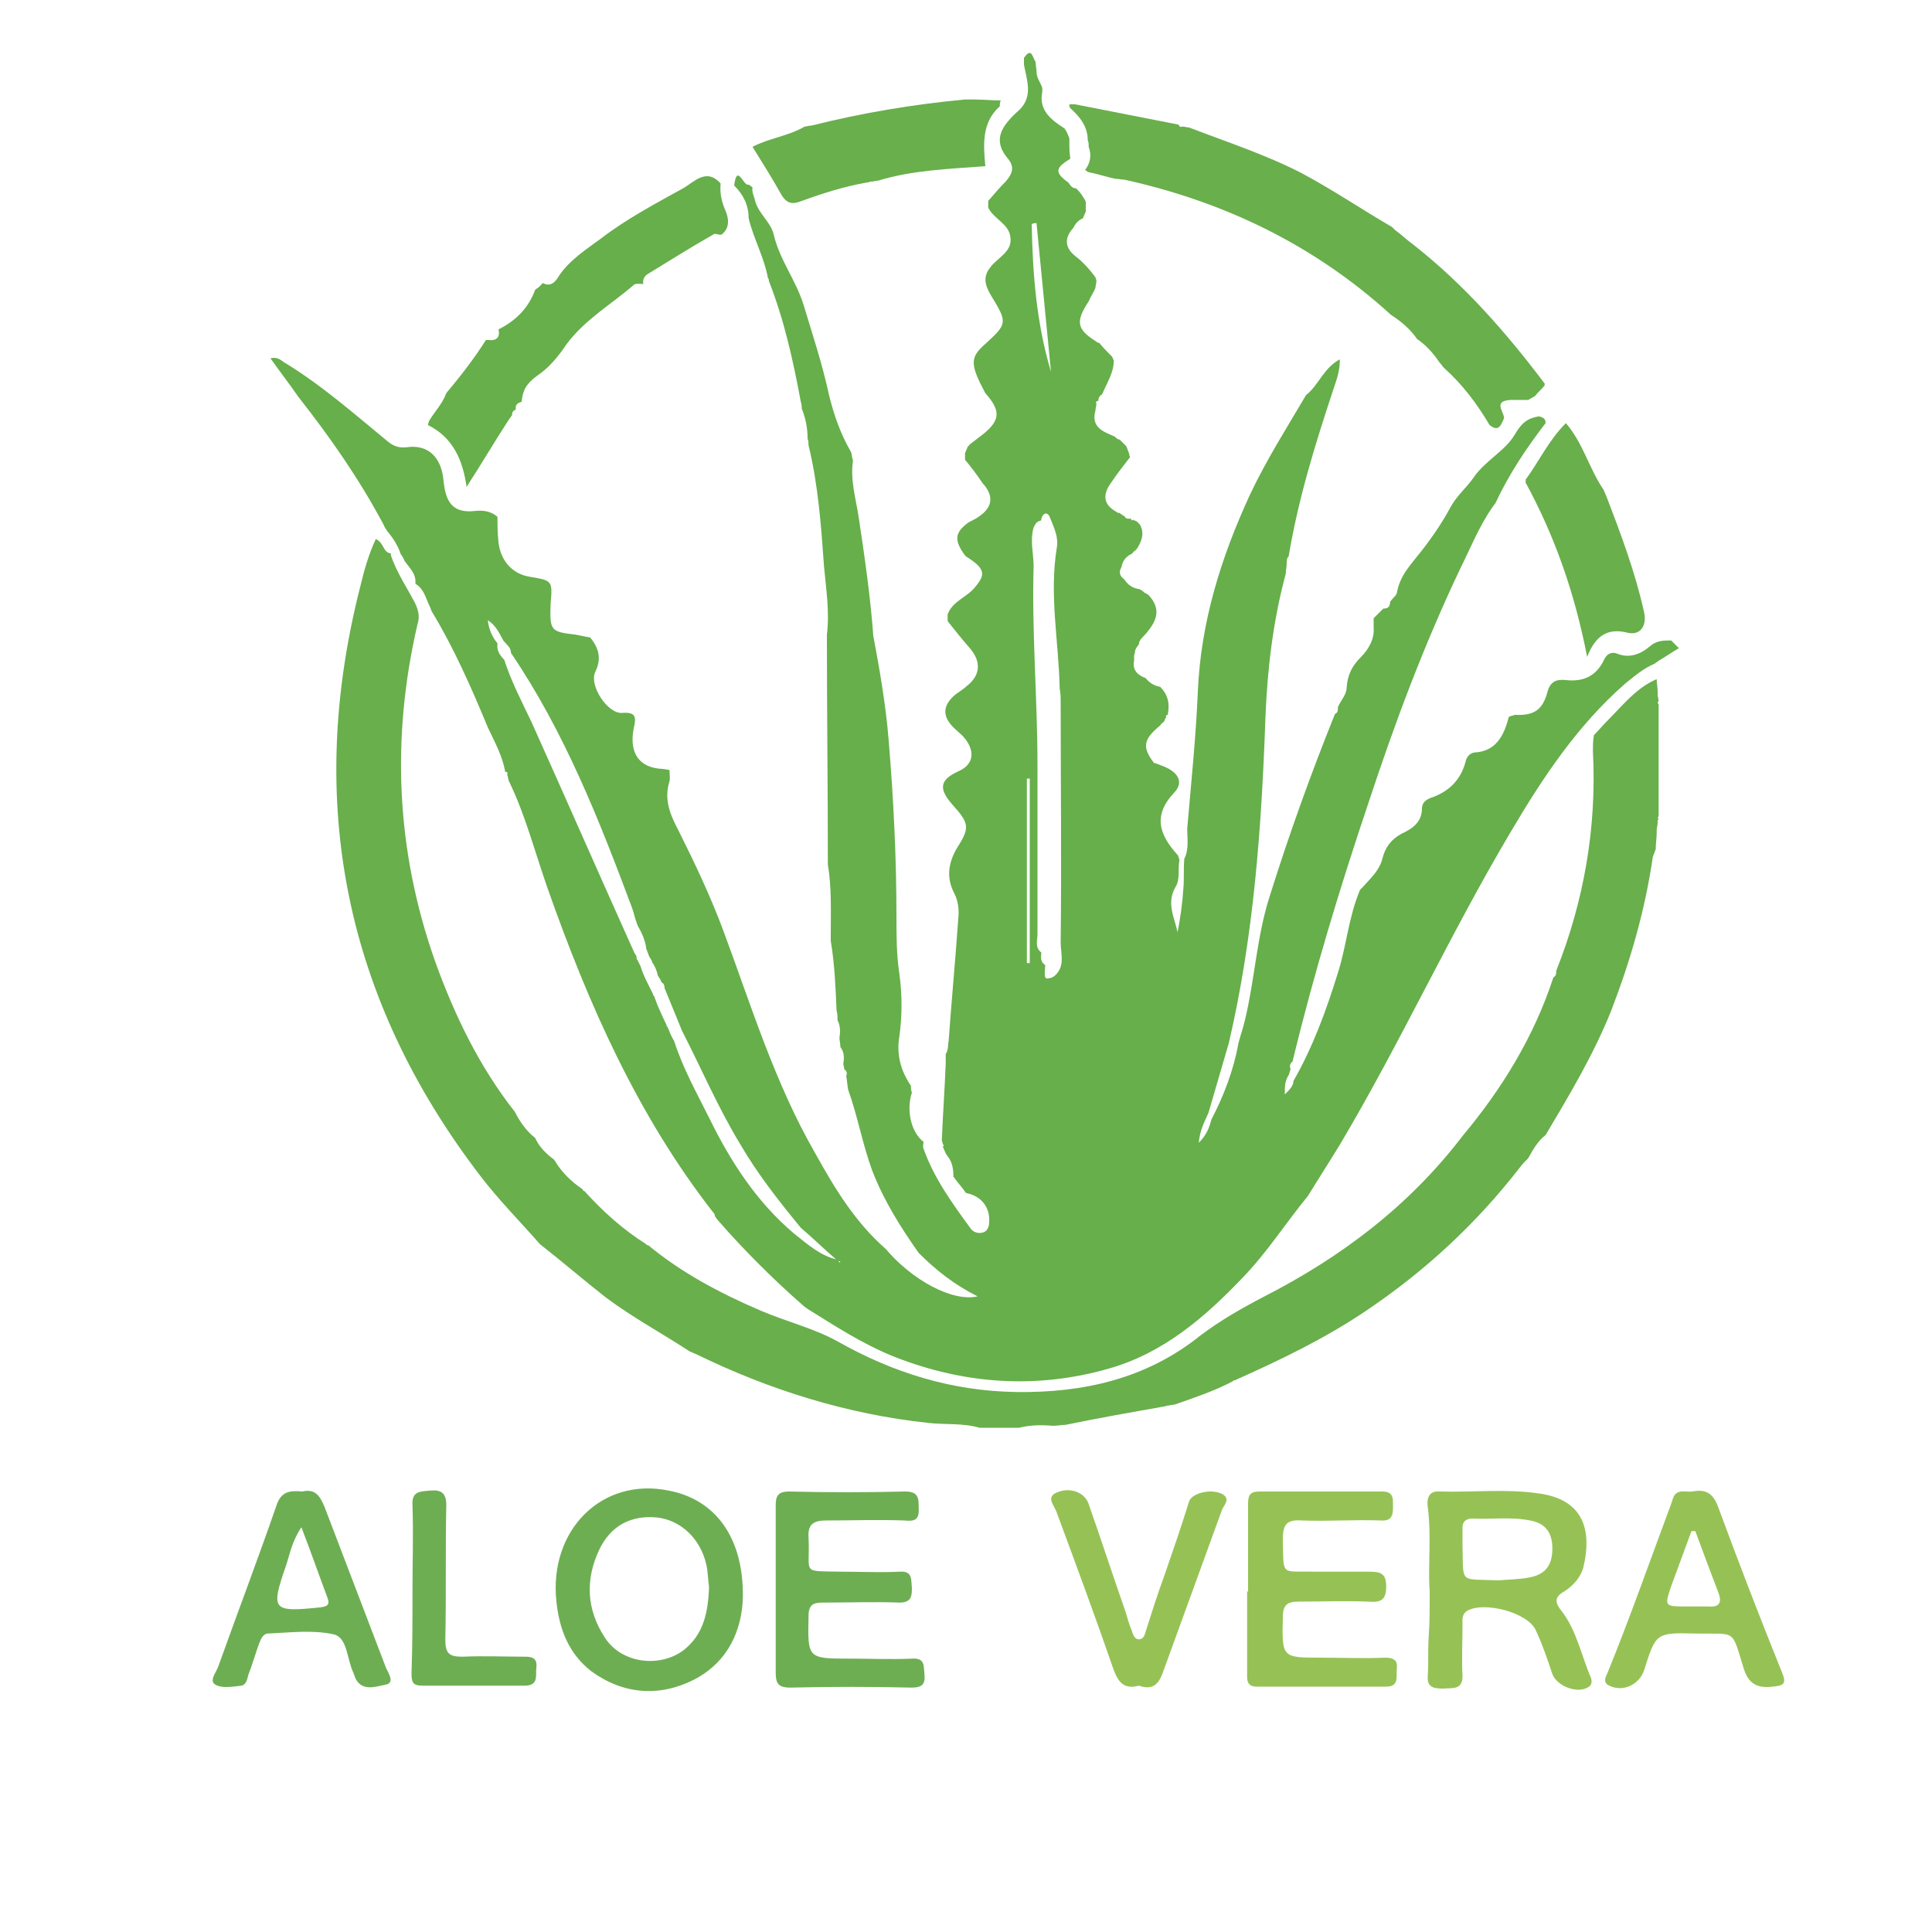
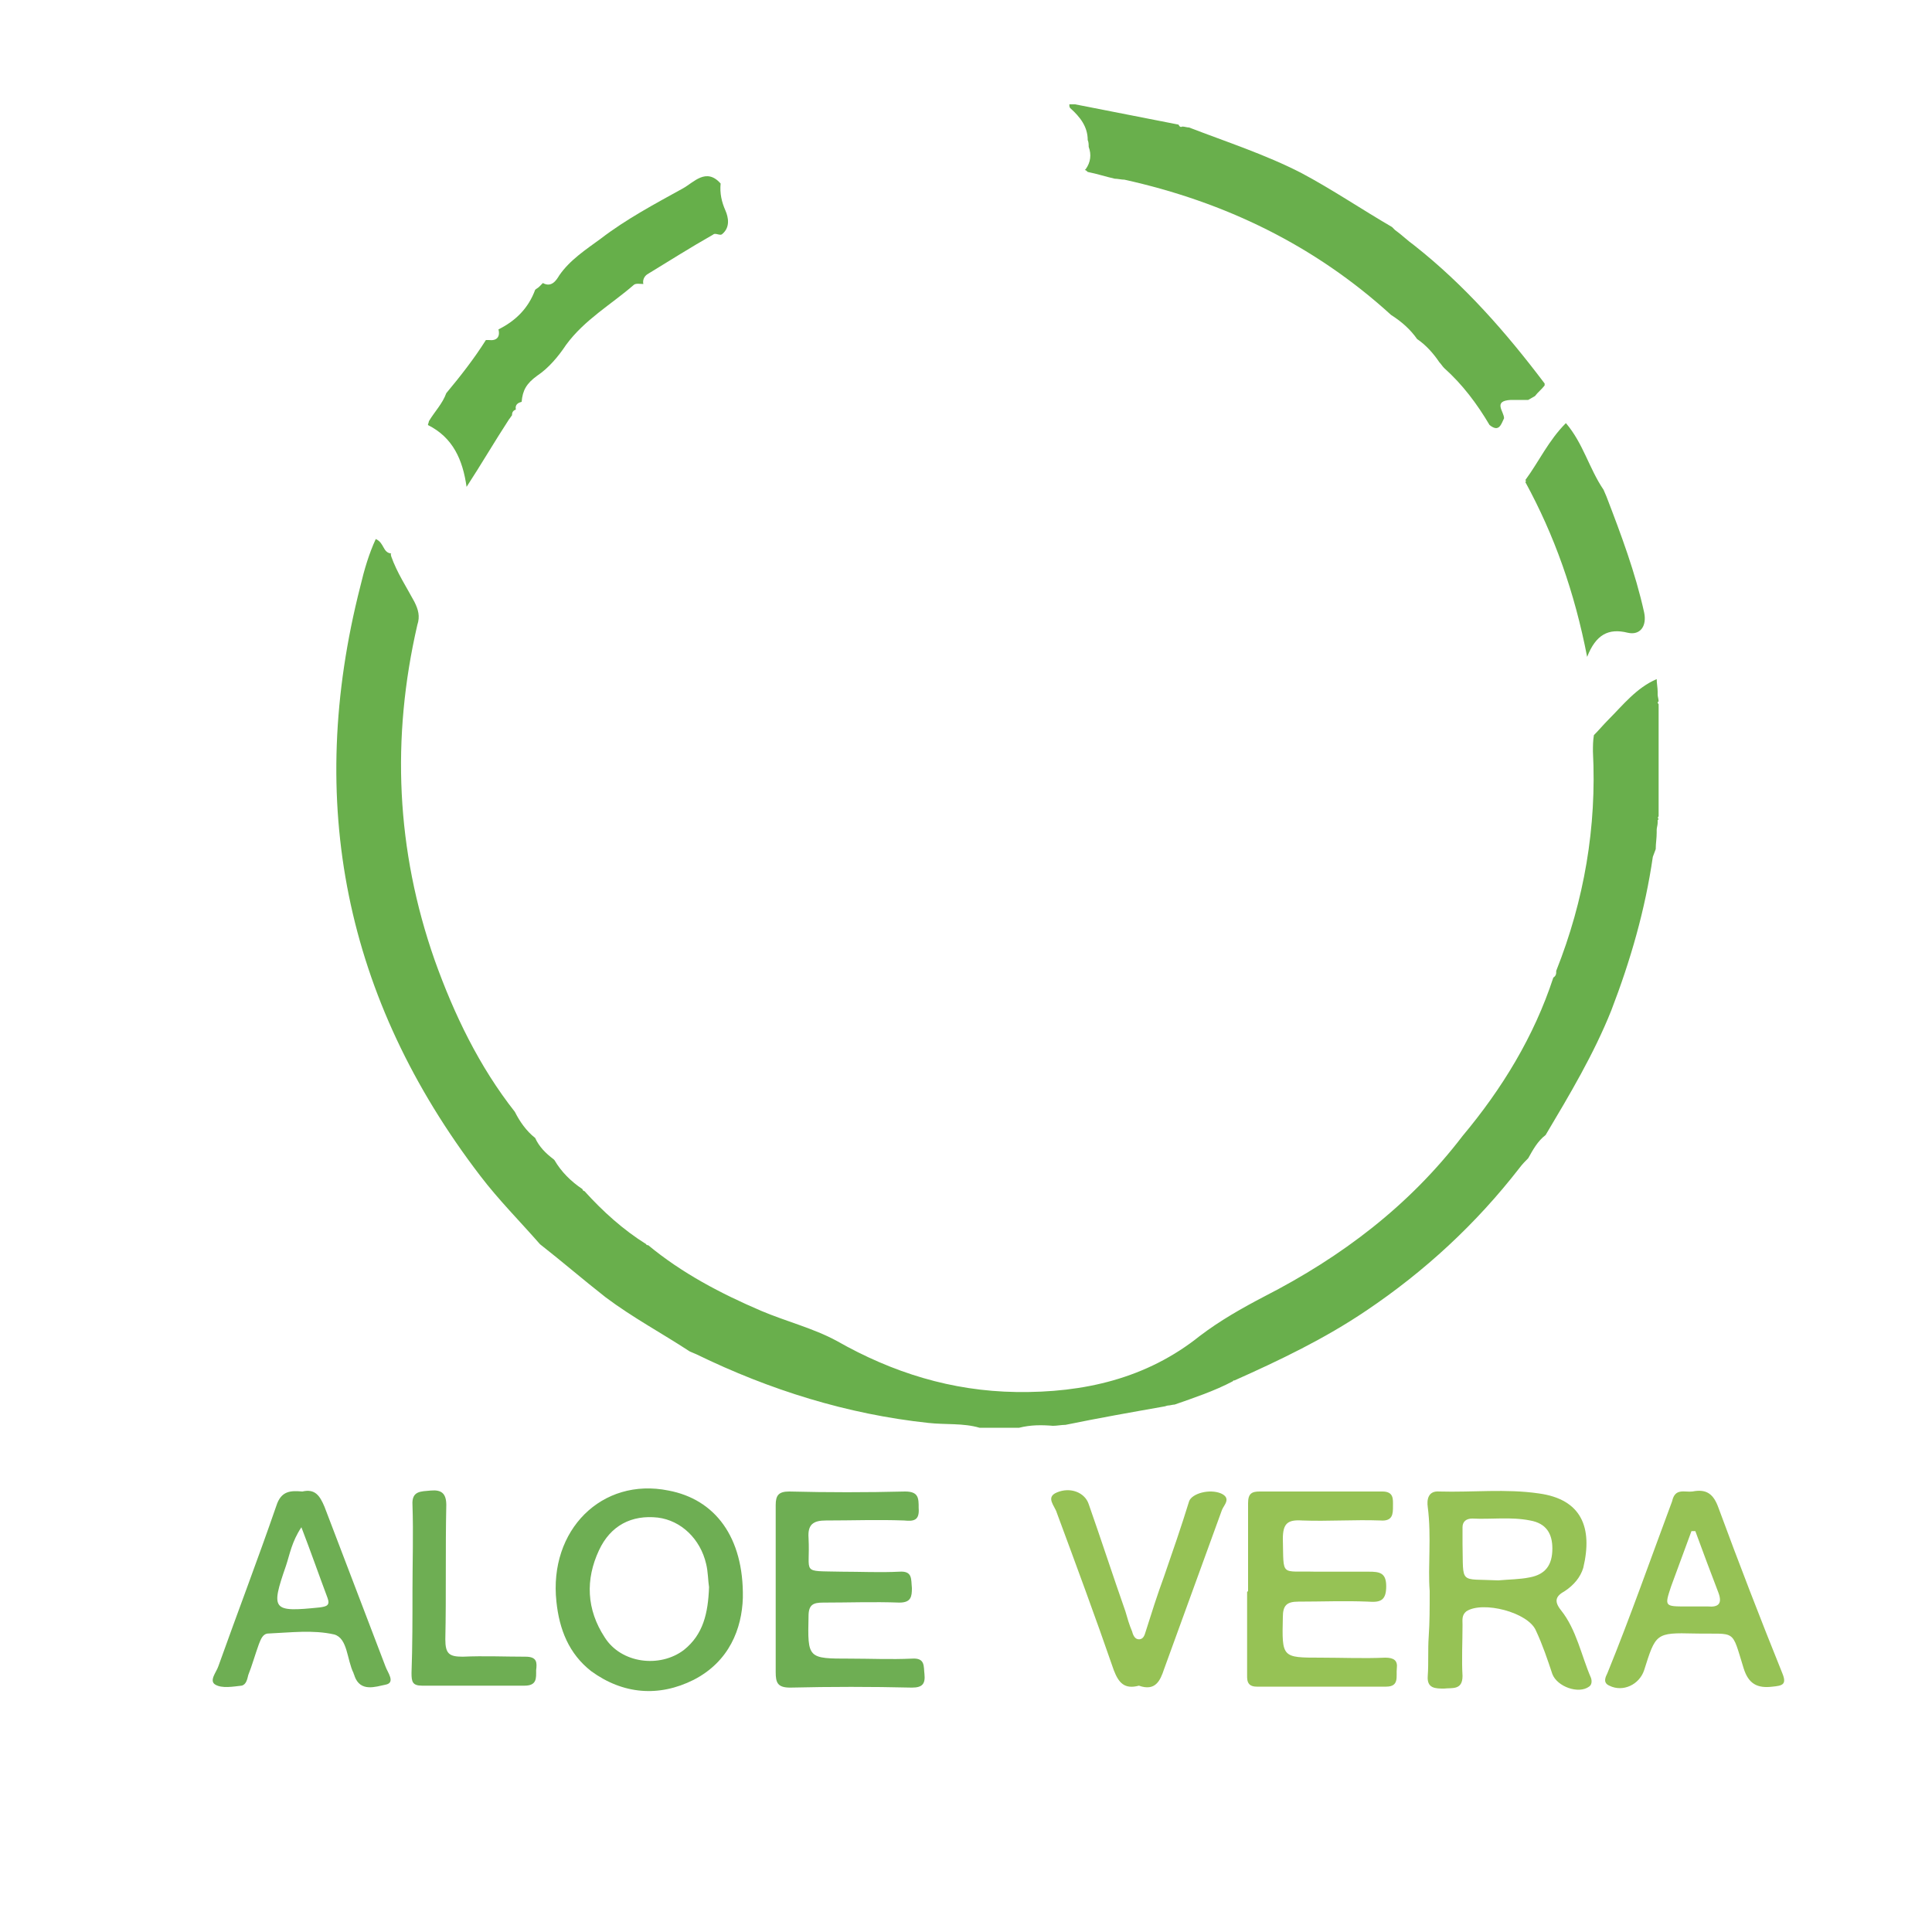
<svg xmlns="http://www.w3.org/2000/svg" version="1.0" id="Capa_1" x="0px" y="0px" viewBox="0 0 200 200" style="enable-background:new 0 0 200 200;" xml:space="preserve">
  <style type="text/css">
	.st0{fill:#66AF4A;}
	.st1{fill:#69AF4C;}
	.st2{fill:#96C255;}
	.st3{fill:#6EAE53;}
</style>
  <g>
-     <path class="st0" d="M99.9,47.6c0-0.2,0-0.5,0-0.7c0.1-0.2,0.2-0.5,0.3-0.7c0.1,0,0.1-0.1,0.2-0.2c0.4-0.3,0.9-0.7,1.3-1   c1.9-1.5,1.9-2.5,0.3-4.3l0,0c-1.6-3-1.6-3.7,0-5.1c2.3-2.1,2.3-2.2,0.6-5c-0.6-1-0.9-1.9-0.1-2.9c0.7-1,2.3-1.6,2.1-3.1   c-0.1-1.4-1.7-1.9-2.3-3.1c0-0.2,0-0.5,0-0.7c0.6-0.7,1.2-1.4,1.8-2c0.6-0.7,1-1.4,0.3-2.3c-1.2-1.4-1.2-2.6,0-4   c0.4-0.5,0.9-0.9,1.3-1.3c1.2-1.4,0.6-2.9,0.3-4.5c0-0.2,0-0.5,0-0.7c0.8-1.2,0.9,0,1.2,0.4c0,0.3,0.1,0.7,0.1,1   c0,0.7,0.4,1.1,0.6,1.7c0,0.1,0,0.2,0,0.4c-0.4,1.9,0.9,2.9,2.3,3.8c0.1,0.1,0.1,0.2,0.2,0.3c0.1,0.2,0.2,0.5,0.3,0.7   c0,0.1,0,0.2,0,0.4c0,0.6,0,1.1,0.1,1.7l-0.1,0.1c-1.5,0.9-1.5,1.4-0.1,2.4c0.2,0.3,0.4,0.6,0.8,0.6c0.2,0.2,0.4,0.4,0.6,0.7   c0.1,0.2,0.3,0.4,0.4,0.7l0,0c0,0.3,0,0.7,0,1c-0.1,0.2-0.2,0.5-0.3,0.7l0,0c-0.5,0.2-0.8,0.6-1,1c-1,1.1-0.8,2.1,0.2,2.9   c0.8,0.6,1.5,1.4,2.1,2.2c0,0.1,0.1,0.2,0.1,0.4c0,0.2-0.1,0.5-0.1,0.7c-0.2,0.5-0.5,0.9-0.7,1.4c-1.4,2.1-1.2,2.9,0.7,4.1   c0.1,0.1,0.3,0.2,0.4,0.2c0.4,0.5,0.9,1,1.3,1.4c0.1,0.1,0.1,0.3,0.2,0.4c0,1.3-0.7,2.3-1.2,3.5c-0.3,0.2-0.4,0.4-0.4,0.7   c-0.2,0-0.3,0.1-0.2,0.3c0,0.2-0.1,0.5-0.1,0.7c-0.5,1.8,0.9,2.2,2,2.7l0,0c0.1,0.1,0.2,0.2,0.4,0.3h0.1c0.1,0.1,0.2,0.2,0.3,0.3   c0.1,0.1,0.3,0.3,0.4,0.4c0.1,0.3,0.2,0.5,0.3,0.8c0,0.1,0,0.2,0.1,0.3c-0.7,0.9-1.4,1.8-2,2.7c-0.8,1.1-0.9,2.2,0.6,3   c0.1,0.1,0.2,0.1,0.3,0.1c0.1,0.1,0.3,0.2,0.4,0.3h0.1c0.1,0.3,0.3,0.3,0.6,0.3h0.1c0,0.2,0.1,0.2,0.2,0.1c0.1,0.1,0.3,0.1,0.4,0.2   c0.1,0.1,0.2,0.2,0.3,0.3l0,0c0.5,0.9,0.2,1.7-0.3,2.5l-0.1,0.1c-0.1,0.1-0.2,0.2-0.2,0.2c-0.1,0-0.1,0-0.1,0.1   c-0.1,0.1-0.2,0.2-0.3,0.2c-0.5,0.3-0.8,0.7-0.9,1.3c-0.3,0.5-0.2,0.9,0.2,1.2l0.1,0.1c0.4,0.6,0.9,0.9,1.6,1   c0.1,0.1,0.2,0.1,0.3,0.2c0.1,0.1,0.2,0.2,0.3,0.2c0.1,0.1,0.2,0.1,0.3,0.2c1.3,1.4,0.9,2.6-0.2,3.9c-0.3,0.4-0.8,0.7-0.8,1.2   c-0.1,0.1-0.2,0.3-0.3,0.4c0,0.1-0.1,0.2-0.1,0.3c0,0.2-0.1,0.4-0.1,0.5h-0.1h0.1c0,0.2,0,0.3,0,0.5c-0.2,1,0.4,1.5,1.2,1.8   c0.4,0.5,0.9,0.8,1.5,0.9c0.8,0.8,1,1.7,0.8,2.8V74c-0.2,0-0.2,0.1-0.2,0.3c-0.1,0.1-0.1,0.2-0.2,0.4c-0.1,0.1-0.3,0.2-0.4,0.4   c-1.7,1.4-1.9,2.2-0.7,3.8l0.1,0.1h0.1c0.2,0.1,0.3,0.1,0.5,0.2c1.8,0.6,2.5,1.7,1.5,2.8c-2.3,2.4-1.6,4.4,0.3,6.5   c0.1,0.1,0.1,0.3,0.2,0.5c-0.2,0.9,0.1,2-0.4,2.8c-1,1.7-0.1,3.2,0.2,4.7c0.3-1.5,0.5-3,0.6-4.5c0.1-1,0-2,0.1-3.1l0,0   c0.5-1,0.3-2.1,0.3-3.1c0.4-4.7,0.9-9.5,1.1-14.2c0.3-7.2,2.4-13.9,5.4-20.4c1.7-3.6,3.8-6.9,5.8-10.3l0,0c1.3-1,1.8-2.8,3.5-3.7   c0,1.2-0.3,2-0.6,2.9c-1.9,5.7-3.7,11.5-4.7,17.5l0,0c-0.2,0.2-0.2,0.4-0.2,0.7c0,0.4-0.1,0.7-0.1,1.1c-1.3,4.8-1.9,9.8-2.1,14.8   c-0.4,11.4-1.2,22.7-3.8,33.8c-0.7,2.4-1.4,4.8-2.1,7.2c-0.4,0.9-0.9,1.8-1,3.1c0.8-0.8,1.1-1.6,1.3-2.4c1.3-2.5,2.3-5.1,2.8-7.9   c0.2-0.8,0.5-1.6,0.7-2.5c1-4.2,1.2-8.5,2.5-12.6c2-6.4,4.3-12.8,6.8-19c0.3-0.1,0.3-0.4,0.3-0.7c0.3-0.7,0.9-1.3,0.9-2   c0.1-1.4,0.6-2.3,1.5-3.2c0.7-0.7,1.4-1.8,1.3-3c0-0.3,0-0.7,0-1c0.3-0.3,0.7-0.7,1-1c0.5,0,0.7-0.2,0.7-0.7   c0.2-0.3,0.6-0.6,0.7-0.9c0.3-1.8,1.4-2.9,2.5-4.3c1.1-1.4,2.2-3,3-4.5c0.7-1.3,1.7-2.1,2.4-3.1c1.2-1.8,3.3-2.8,4.3-4.5   c0.7-1.2,1.3-1.7,2.5-1.9c0.4,0.1,0.7,0.2,0.7,0.7c-2,2.6-3.8,5.3-5.2,8.3c-0.1,0.1-0.2,0.3-0.3,0.4c-1.4,2-2.3,4.3-3.4,6.5   c-3.7,7.8-6.7,15.8-9.4,24c-3,8.9-5.7,17.8-7.9,26.9c-0.3,0.2-0.3,0.5-0.2,0.8c-0.1,0.2-0.1,0.4-0.2,0.6c-0.4,0.6-0.4,1.2-0.4,2   c0.5-0.5,0.9-0.9,0.9-1.4c2-3.5,3.4-7.3,4.6-11.2c0.9-2.8,1.1-5.8,2.3-8.6c0.1-0.1,0.2-0.2,0.3-0.3c0.8-0.9,1.7-1.7,2-2.9   c0.3-1.2,0.9-2,2-2.6c1.1-0.5,2.1-1.2,2.1-2.6c0-0.6,0.4-0.9,0.9-1.1c1.8-0.6,3.1-1.8,3.6-3.7c0.1-0.5,0.4-0.9,0.9-1   c2.3-0.1,3.1-1.8,3.6-3.7c0.2-0.1,0.4-0.1,0.6-0.2c2,0.1,2.9-0.5,3.4-2.4c0.3-1.1,1-1.3,1.9-1.2c1.8,0.2,3.1-0.4,3.9-2   c0.3-0.7,0.8-1,1.5-0.7c1.3,0.5,2.5-0.1,3.3-0.8c0.7-0.6,1.4-0.6,2.2-0.6c0.3,0.3,0.5,0.5,0.8,0.8c-0.7,0.4-1.4,0.9-2.1,1.3   c-0.1,0.1-0.3,0.2-0.4,0.3c-1.2,0.5-2.1,1.3-3.1,2.1c-4.9,4.3-8.5,9.7-11.8,15.3c-6.3,10.6-11.4,21.8-17.7,32.4   c-1.1,1.8-2.2,3.5-3.3,5.3c-2.3,2.8-4.2,5.8-6.7,8.4c-4,4.2-8.3,7.9-14,9.5c-7.4,2.1-14.8,1.6-22-1.2c-3.3-1.3-6.2-3.2-9.1-5l0,0   c-0.1-0.1-0.3-0.2-0.4-0.3l0,0c-3.2-2.8-6.2-5.8-8.9-8.9c-0.1-0.1-0.2-0.3-0.3-0.4c0-0.1,0-0.2-0.1-0.3   c-7.9-10.1-13-21.7-17.2-33.6c-1.3-3.7-2.3-7.6-4-11.1c-0.1-0.2-0.1-0.5-0.2-0.7c0.1-0.2,0-0.3-0.2-0.3l0,0   c-0.3-1.7-1.1-3.1-1.8-4.6c-1.7-4.1-3.5-8.2-5.8-12c-0.1-0.2-0.1-0.3-0.2-0.5c-0.4-0.8-0.6-1.8-1.4-2.3L43,60.4   c0.1-1-0.6-1.6-1.1-2.3c-0.1-0.2-0.2-0.5-0.4-0.7c-0.3-0.9-0.8-1.7-1.4-2.4c-0.1-0.2-0.3-0.4-0.4-0.7c-2.5-4.7-5.5-9-8.8-13.2l0,0   c-0.9-1.3-1.9-2.6-2.9-4c0.7-0.2,1.1,0.2,1.4,0.4c3.8,2.3,7.1,5.2,10.5,8c0.7,0.6,1.2,0.9,2.2,0.8c2-0.3,3.3,0.8,3.7,2.7   c0.1,0.4,0.1,0.9,0.2,1.4c0.3,1.9,1.2,2.7,3.1,2.5c0.9-0.1,1.7,0,2.4,0.6l0,0c0,0.9,0,1.7,0.1,2.6c0.2,1.9,1.4,3.3,3.2,3.6   c2.4,0.4,2.4,0.4,2.2,2.8c-0.1,2.8,0,2.9,2.6,3.2c0.5,0.1,1,0.2,1.5,0.3l0,0c0.9,1.1,1.2,2.2,0.5,3.6c-0.6,1.4,1.3,4.3,2.8,4.2   c1.4-0.1,1.5,0.4,1.2,1.6c-0.5,2.6,0.6,4.1,3,4.2c0.2,0,0.5,0.1,0.7,0.1c0,0.4,0.1,0.8,0,1.2c-0.6,1.9,0.1,3.5,1,5.2   c1.7,3.4,3.3,6.8,4.6,10.3c2.9,7.8,5.3,15.7,9.5,23c2,3.6,4.1,7.1,7.3,9.9l0,0c2.7,3.2,6.9,5.5,9.5,4.9c-2.4-1.2-4.3-2.7-6.1-4.5   l0,0c-1.9-2.7-3.6-5.4-4.8-8.5c-1-2.7-1.5-5.6-2.5-8.4c-0.1-0.5-0.1-0.9-0.2-1.4c0.1-0.3,0.1-0.5-0.2-0.7c0-0.2-0.1-0.4-0.1-0.6   c0.1-0.6,0.1-1.2-0.3-1.7c0-0.3-0.1-0.7-0.1-1c0.1-0.6,0.1-1.2-0.2-1.8c0-0.3,0-0.7-0.1-1c-0.1-2.4-0.2-4.8-0.6-7.2   c0-0.2,0-0.5,0-0.7c0-2.4,0.1-4.8-0.3-7.2c0-7.9-0.1-15.8-0.1-23.8c0.3-2.4-0.1-4.8-0.3-7.1c-0.3-4.2-0.6-8.4-1.6-12.5   c0-0.2,0-0.4-0.1-0.7c0-1.1-0.2-2.1-0.6-3.1c0-0.2,0-0.4-0.1-0.7c-0.8-4.3-1.7-8.4-3.3-12.5c0-0.1,0-0.2-0.1-0.3   c-0.4-2.2-1.5-4.1-2-6.2c0-1.3-0.5-2.4-1.5-3.4l0,0c0.3-2.4,1,0.2,1.5-0.1l0,0c0.1,0.1,0.3,0.2,0.4,0.3l0,0c-0.1,0.5,0.2,1,0.3,1.5   c0.4,1.3,1.6,2.1,1.9,3.4c0.6,2.6,2.3,4.7,3.1,7.3c0.9,3,1.9,6,2.6,9.2c0.5,2.1,1.2,4.1,2.3,6c0.1,0.3,0.1,0.6,0.2,0.9   c-0.3,2,0.3,3.9,0.6,5.9c0.6,4,1.2,8.1,1.5,12.2C91,69,91.7,72.9,92,76.7c0.5,6,0.8,12.1,0.8,18.1c0,2,0,4,0.3,6   c0.3,2.2,0.3,4.3,0,6.5c-0.3,1.8,0.1,3.5,1.2,5.1c0,0.2,0,0.5,0.1,0.7c-0.6,1.8-0.1,4.1,1.2,5.1l0,0c0,0.2-0.1,0.5,0,0.7   c1.1,3.1,3,5.7,4.9,8.3c0.3,0.4,0.8,0.5,1.2,0.4c0.5-0.1,0.7-0.6,0.7-1.1c0.1-1.5-0.8-2.7-2.4-3c-0.4-0.6-0.9-1.1-1.3-1.7   c0-0.7-0.1-1.5-0.6-2.1c-0.1-0.1-0.1-0.2-0.2-0.3c-0.1-0.2-0.2-0.5-0.3-0.7l0.1-0.1c0-0.1-0.1-0.1-0.1-0.2s-0.1-0.2-0.1-0.4   c0.1-2.6,0.3-5.3,0.4-7.9c0-0.3,0-0.7,0-1c0.3-0.4,0.2-0.9,0.3-1.3c0.3-4.2,0.7-8.4,1-12.7c0.1-0.9,0-1.8-0.4-2.6   c-0.8-1.5-0.7-3,0.2-4.6c1.4-2.2,1.4-2.6-0.4-4.6c-1.5-1.7-1.3-2.6,0.7-3.5c1.3-0.6,1.6-1.7,0.9-2.9c-0.4-0.7-1-1.1-1.5-1.6   c-1.2-1.2-1.1-2.3,0.2-3.4c0.4-0.3,0.9-0.6,1.2-0.9c1.4-1.1,1.5-2.5,0.3-3.9c-0.8-0.9-1.5-1.8-2.3-2.8c0-0.2,0-0.5,0-0.7   c0.5-1.4,2.1-1.8,2.9-2.9l0,0c1.1-1.3,0.9-1.9-1-3.1l-0.1-0.1c-1.1-1.5-1.1-2.3,0.2-3.3c0.4-0.3,0.8-0.4,1.2-0.7   c1.5-1,1.6-2.2,0.4-3.5C101.1,49.1,100.5,48.3,99.9,47.6z M67.2,99L67.2,99c-0.1-0.3-0.2-0.5-0.3-0.8c-0.1-0.9-0.5-1.7-0.9-2.4   c0-0.1-0.1-0.2-0.1-0.3c-0.2-0.5-0.3-1.1-0.5-1.6c-3.4-9.1-7-18.2-12.5-26.3c0-0.6-0.5-0.9-0.8-1.3c-0.4-0.7-0.7-1.5-1.6-2.1   c0.1,1,0.5,1.8,1,2.4c-0.1,0.7,0.2,1.2,0.7,1.7c0.7,2.2,1.8,4.3,2.8,6.4c3.6,8,7.1,16,10.7,24c0.1,0.1,0.2,0.3,0.2,0.4   s0,0.2,0.1,0.3c0.1,0.2,0.2,0.4,0.3,0.6c0.3,1,0.8,1.9,1.3,2.9v0.1l0.1,0.1c0.1,0.2,0.1,0.3,0.2,0.5c0,0.1,0.1,0.2,0.1,0.3   c0.3,0.7,0.6,1.4,1,2.2v0.1l0.1,0.1c0.2,0.5,0.4,1,0.7,1.5c0.9,2.8,2.3,5.3,3.6,7.9c2.2,4.5,4.9,8.7,8.8,12   c1.4,1.1,2.7,2.3,4.5,2.7c0.1,0.1,0.1,0.2,0.2,0.3l0.1-0.1c-0.1,0-0.2-0.1-0.3-0.1c-1.3-1.1-2.5-2.3-3.8-3.4   c-2.3-2.8-4.5-5.6-6.3-8.7c-2.3-3.8-4-7.8-6-11.7c-0.6-1.5-1.2-2.9-1.8-4.4c0-0.3-0.1-0.5-0.3-0.6c-0.1-0.1-0.1-0.3-0.2-0.4   s-0.1-0.2-0.2-0.3c-0.1-0.5-0.3-1-0.6-1.4v-0.1L67.2,99z M108.2,99.9L108.2,99.9c-0.1,1.5-0.1,1.5,0.7,1.3c0.1-0.1,0.2-0.1,0.3-0.2   c1.1-1,0.6-2.3,0.6-3.4c0.1-8.3,0-16.6,0-24.9c0-0.5,0-0.9-0.1-1.4c-0.1-4.9-1.1-9.7-0.3-14.6c0.2-1.1-0.3-2.1-0.7-3.1   c-0.2-0.6-0.7-0.6-0.9,0.1c0,0.1,0,0.2-0.1,0.2c-0.4,0.1-0.5,0.3-0.7,0.7c-0.4,1.4,0,2.7,0,4c-0.2,6.9,0.4,13.7,0.4,20.6   c0,5.8,0,11.7,0,17.5c0,0.6-0.3,1.4,0.4,1.9l0,0C107.8,99,107.6,99.5,108.2,99.9z M106.3,99.7c0.1,0,0.2,0,0.3,0   c0-6.4,0-12.8,0-19.1c-0.1,0-0.2,0-0.3,0C106.3,86.9,106.3,93.3,106.3,99.7z M108.8,38.5c-0.5-5.1-1-10.3-1.5-15.4   c-0.2,0-0.3,0-0.5,0.1C106.9,28.4,107.3,33.5,108.8,38.5z" />
    <path class="st1" d="M121.6,145.4c-0.2,0-0.5,0.1-0.7,0.1c-0.1,0-0.3,0.1-0.4,0.1l0,0c-3.4,0.6-6.8,1.2-10.2,1.9   c-0.4,0-0.9,0.1-1.3,0.1c-1.2-0.1-2.3-0.1-3.5,0.2c-1.4,0-2.8,0-4.1,0c-1.7-0.5-3.5-0.3-5.3-0.5c-8.4-0.9-16.4-3.4-24-7.1   c-0.2-0.1-0.5-0.2-0.7-0.3c-2.9-1.9-5.9-3.5-8.7-5.6c-2.3-1.8-4.5-3.7-6.8-5.5l0,0c-2.1-2.4-4.3-4.6-6.2-7.1   c-14-18.3-18.1-38.7-12.4-61c0.4-1.7,0.9-3.4,1.6-4.9c0.9,0.4,0.7,1.4,1.6,1.5c-0.1,0.1,0,0.2,0,0.3c0.6,1.7,1.6,3.2,2.4,4.7   c0.4,0.8,0.6,1.5,0.3,2.4C40.5,76.4,41,88,45,99.4c2,5.6,4.6,11,8.3,15.7l0,0c0.5,1,1.2,2,2.1,2.7l0,0c0.4,0.9,1.1,1.6,1.9,2.2   l0.1,0.1c0.7,1.2,1.7,2.2,2.9,3c0,0.1,0.1,0.2,0.2,0.2c1.9,2.1,4,4,6.4,5.5c0,0.1,0.1,0.1,0.2,0.1c3.5,2.9,7.5,5,11.7,6.8   c2.6,1.1,5.4,1.8,7.8,3.1c5.8,3.3,11.9,5.2,18.6,5.3c7,0.1,13.5-1.4,19-5.8c2.1-1.6,4.4-2.9,6.7-4.1c8-4.1,15-9.4,20.5-16.6   c4.1-4.9,7.4-10.3,9.4-16.4c0.3-0.2,0.3-0.4,0.3-0.7c2.9-7.3,4.2-14.9,3.8-22.7c0-0.6,0-1.1,0.1-1.7c0.5-0.5,1-1.1,1.5-1.6   c1.5-1.5,2.9-3.3,5-4.2c0,0.4,0.1,0.9,0.1,1.3c0,0.1,0,0.2,0,0.3c0,0.2,0.1,0.5,0.1,0.7l-0.1,0.1c0,0.1,0.1,0.2,0.1,0.2l0,0   c0,3.9,0,7.8,0,11.6c-0.1,0.1-0.1,0.2,0,0.3l-0.1,0.1c0,0.1,0,0.2,0,0.3c0,0.2-0.1,0.5-0.1,0.7c0,0.1,0,0.2,0,0.3   c0,0.6-0.1,1.1-0.1,1.7c-0.1,0.3-0.2,0.5-0.3,0.8c-0.8,5.5-2.3,10.7-4.3,15.9c-1.8,4.5-4.3,8.7-6.8,12.9l0,0   c-0.8,0.6-1.3,1.5-1.8,2.4l0,0c-0.3,0.3-0.6,0.6-0.9,1c-4.5,5.8-9.8,10.7-15.9,14.8c-4.3,2.9-8.9,5.1-13.6,7.2h-0.1l-0.1,0.1   C125.7,144,123.6,144.7,121.6,145.4z" />
    <path class="st1" d="M110.7,10.8c0.2,0,0.4,0,0.6,0c3.6,0.7,7.1,1.4,10.7,2.1l0,0c0.1,0.2,0.2,0.3,0.4,0.2c0.2,0,0.5,0.1,0.7,0.1   c3.9,1.5,7.9,2.8,11.6,4.7c3.2,1.7,6.3,3.8,9.4,5.6c0.1,0.1,0.2,0.2,0.3,0.3c0.7,0.5,1.3,1.1,2,1.6c5.2,4.1,9.5,9,13.5,14.3   c0,0.1,0,0.2,0,0.2c-0.3,0.4-0.7,0.7-1,1.1c-0.2,0.1-0.5,0.3-0.7,0.4c-0.4,0-0.7,0-1.1,0c-0.2,0-0.4,0-0.7,0   c-1.9,0.1-0.7,1.2-0.7,1.9c-0.3,0.6-0.5,1.5-1.5,0.7c-1.3-2.2-2.8-4.2-4.7-5.9c-0.2-0.2-0.3-0.4-0.5-0.6c-0.6-0.9-1.4-1.8-2.3-2.4   l0,0c-0.7-1-1.6-1.8-2.7-2.5c-7.9-7.2-17.2-11.7-27.6-14c-0.3,0-0.7-0.1-1-0.1c-0.9-0.2-1.8-0.5-2.8-0.7c-0.1-0.1-0.2-0.2-0.3-0.2   l0.1-0.1c0.5-0.7,0.6-1.5,0.3-2.3c0-0.2,0-0.5-0.1-0.7c0-1.4-0.8-2.4-1.8-3.3C110.7,11.1,110.7,11,110.7,10.8z" />
    <path class="st0" d="M74.8,24.2L74.8,24.2c-0.1,0.1-0.2,0.1-0.2,0.1c-0.3,0-0.6-0.2-0.8,0c-2.3,1.3-4.5,2.7-6.8,4.1   c-0.3,0.2-0.5,0.6-0.4,1l0,0c-0.3,0-0.8-0.1-1,0.1c-2.3,2-5.1,3.6-7,6.2c-0.8,1.2-1.8,2.4-3,3.2c-1.1,0.8-1.5,1.5-1.6,2.7l0,0   c-0.4,0.1-0.7,0.3-0.6,0.8l0,0C53.1,42.5,53,42.7,53,43l0,0c-0.1,0.1-0.2,0.3-0.3,0.4c-1.5,2.3-2.9,4.7-4.4,7   c-0.4-2.8-1.4-5.1-4-6.4c0-0.1,0.1-0.3,0.1-0.4c0.6-1,1.4-1.8,1.8-2.9l0,0c1.5-1.8,2.9-3.6,4.1-5.5l0,0c0.1,0,0.2,0,0.3,0   c0.8,0.1,1.2-0.3,1-1.1l0,0c1.8-0.9,3.1-2.2,3.8-4.1l0,0c0.1-0.1,0.3-0.2,0.4-0.3l0,0c0.1-0.1,0.2-0.2,0.4-0.4l0,0   c0.9,0.5,1.4-0.3,1.7-0.8c1.1-1.6,2.8-2.7,4.3-3.8c2.6-2,5.6-3.6,8.5-5.2c1.1-0.6,2.4-2.2,3.9-0.5l0,0c-0.1,1,0.1,1.9,0.5,2.8   C75.4,22.5,75.6,23.5,74.8,24.2z" />
    <path class="st2" d="M148,164.7c-0.2-2.5,0.2-5.6-0.2-8.7c-0.1-0.7,0-1.7,1.2-1.6c3.4,0.1,6.9-0.3,10.3,0.2   c4.4,0.6,5.6,3.5,4.6,7.7c-0.3,1-1,1.8-1.9,2.4c-0.9,0.5-1.2,1-0.4,2c1.6,2,2.1,4.7,3.1,7c0.1,0.3,0.1,0.7-0.2,0.9   c-1.1,0.8-3.3,0-3.8-1.3c-0.5-1.5-1-3-1.7-4.5c-0.8-1.9-5.5-3.1-7.2-2c-0.5,0.4-0.4,0.9-0.4,1.4c0,1.8-0.1,3.6,0,5.3   c0,1.5-1.1,1.2-1.9,1.3c-0.9,0-1.8,0-1.7-1.3c0.1-1.4,0-2.7,0.1-4.1C148,167.9,148,166.6,148,164.7z M155.1,163.6   c1.1-0.1,2.2-0.1,3.2-0.3c1.7-0.3,2.4-1.3,2.4-3c0-1.5-0.6-2.6-2.3-2.9c-2-0.4-4-0.1-6-0.2c-0.6,0-1,0.3-1,0.9c0,0.6,0,1.1,0,1.7   C151.5,164.1,151,163.4,155.1,163.6z" />
    <path class="st2" d="M129.2,164.7c0-3,0-6.1,0-9.1c0-1,0.4-1.2,1.2-1.2c4.2,0,8.5,0,12.7,0c1.2,0,1.1,0.8,1.1,1.5   c0,0.8,0,1.6-1.3,1.5c-2.7-0.1-5.4,0.1-8.1,0c-1.5-0.1-2,0.3-2,1.9c0.1,4-0.3,3.3,3.4,3.4c1.8,0,3.7,0,5.5,0c1.1,0,1.8,0.1,1.8,1.5   c0,1.5-0.6,1.7-1.9,1.6c-2.4-0.1-4.8,0-7.2,0c-1.2,0-1.6,0.4-1.6,1.6c-0.1,4.2-0.1,4.2,3.9,4.2c2.2,0,4.5,0.1,6.7,0   c0.9,0,1.3,0.3,1.2,1.1s0.3,1.9-1.1,1.9c-4.5,0-8.9,0-13.4,0c-1.1,0-1-0.8-1-1.4c0-2.8,0-5.6,0-8.4   C129.2,164.7,129.2,164.7,129.2,164.7z" />
    <path class="st3" d="M76.9,165.4c-0.1,3.2-1.4,6.6-5.1,8.5c-3.6,1.8-7.3,1.5-10.6-0.9c-2.3-1.8-3.3-4.3-3.6-7.2   c-0.8-7.4,4.7-12.9,11.6-11.5C74,155.2,77,159.1,76.9,165.4z M73.4,164.3c-0.1-0.6-0.1-1.6-0.3-2.4c-0.6-2.6-2.6-4.5-5-4.8   c-2.7-0.3-4.9,0.8-6.1,3.4c-1.4,3-1.3,6.1,0.6,9c1.7,2.7,5.7,3.2,8.2,1.3C72.8,169.2,73.3,167,73.4,164.3z" />
    <path class="st3" d="M80.3,164.6c0-2.9,0-5.9,0-8.8c0-1,0.3-1.4,1.4-1.4c4,0.1,8,0.1,12,0c1.4,0,1.4,0.7,1.4,1.7   c0.1,1.3-0.5,1.4-1.5,1.3c-2.7-0.1-5.4,0-8.1,0c-1.3,0-1.9,0.4-1.8,1.8c0.2,3.8-0.9,3.4,3.4,3.5c2,0,4,0.1,6,0   c1.4-0.1,1.2,0.8,1.3,1.7c0,0.9-0.1,1.5-1.3,1.5c-2.6-0.1-5.3,0-7.9,0c-1,0-1.5,0.2-1.5,1.4c-0.1,4.4-0.1,4.4,4.3,4.4   c2.1,0,4.2,0.1,6.4,0c1.4-0.1,1.2,0.8,1.3,1.6c0.1,1-0.2,1.4-1.3,1.4c-4.2-0.1-8.4-0.1-12.6,0c-1.3,0-1.5-0.5-1.5-1.6   C80.3,170.2,80.3,167.4,80.3,164.6z" />
    <path class="st2" d="M175.2,154.4c1.5-0.3,2.2,0.3,2.7,1.7c2.1,5.7,4.3,11.4,6.6,17.1c0.5,1.2,0,1.3-1,1.4c-1.6,0.2-2.5-0.3-3-1.9   c-1.3-4.2-0.7-3.5-5.1-3.6c-4-0.1-4,0-5.2,3.8c-0.5,1.5-2.2,2.3-3.6,1.6c-0.7-0.3-0.4-0.9-0.2-1.3c2.4-5.9,4.5-11.9,6.7-17.8   C173.4,154,174.4,154.5,175.2,154.4z M175.5,158.5c-0.1,0-0.3,0-0.4,0c-0.7,1.9-1.4,3.8-2.1,5.7c-0.7,2.1-0.7,2.1,1.6,2.1   c0.7,0,1.5,0,2.2,0c1.1,0.1,1.5-0.3,1.1-1.4C177.1,162.8,176.3,160.7,175.5,158.5z" />
-     <path class="st1" d="M90.9,18.7c-0.2,0-0.5,0.1-0.7,0.1s-0.3,0.1-0.5,0.1c-2.3,0.4-4.5,1.1-6.7,1.9c-1,0.4-1.6,0.3-2.2-0.8   c-0.9-1.6-1.9-3.2-2.9-4.8c1.7-0.9,3.7-1.1,5.4-2.1c0.2,0,0.4-0.1,0.7-0.1c5.2-1.3,10.5-2.2,15.9-2.7c0.3,0,0.7,0,1,0   c0.9,0,1.8,0.1,2.7,0.1c-0.1,0.2-0.1,0.4-0.1,0.6c-1.9,1.7-1.7,4-1.5,6.2l0,0C98.2,17.5,94.5,17.6,90.9,18.7z" />
    <path class="st3" d="M31.3,154.4c1.3-0.3,1.8,0.4,2.3,1.6c2.1,5.5,4.2,11,6.3,16.5c0.2,0.6,1.1,1.7,0,1.9c-1,0.2-2.6,0.8-3.2-0.9   c0-0.1-0.1-0.2-0.1-0.3c-0.7-1.4-0.6-3.6-2-4c-2.2-0.5-4.5-0.2-6.8-0.1c-0.6,0-0.8,0.6-1,1.1c-0.4,1.1-0.7,2.2-1.1,3.2   c-0.1,0.4-0.2,1-0.7,1.1c-0.9,0.1-2,0.3-2.7-0.1c-0.7-0.4,0.1-1.3,0.3-1.9c2-5.6,4.1-11.1,6-16.6C29.1,154.3,30.1,154.3,31.3,154.4   z M31.2,158.1c-1,1.5-1.2,2.8-1.6,4c-1.6,4.6-1.4,4.8,3.5,4.3c0.7-0.1,1.1-0.2,0.8-1C33,163,32.2,160.7,31.2,158.1z" />
    <path class="st2" d="M117.9,174.5c-1.5,0.4-2.1-0.3-2.6-1.6c-1.9-5.5-3.9-10.9-5.9-16.3c-0.2-0.7-1.2-1.6,0-2.1   c1.4-0.6,2.9,0,3.3,1.2c1.3,3.7,2.5,7.4,3.8,11.1c0.2,0.7,0.4,1.4,0.7,2.1c0.1,0.4,0.3,0.8,0.7,0.8c0.5,0,0.6-0.5,0.7-0.8   c0.6-1.9,1.2-3.8,1.9-5.7c0.9-2.6,1.8-5.2,2.6-7.8c0.3-0.8,2.1-1.3,3.3-0.8c1.1,0.5,0.3,1.2,0.1,1.7c-2,5.5-4,11-6,16.5   C120.1,174,119.6,175.1,117.9,174.5z" />
    <path class="st1" d="M166,50.7c0.1,0.2,0.2,0.5,0.3,0.7c1.5,3.9,3,7.9,3.9,12c0.3,1.4-0.4,2.4-1.7,2.1c-2-0.5-3.3,0.2-4.2,2.5   c-1.3-6.7-3.4-12.6-6.4-18.1c0.1-0.1,0.1-0.1,0-0.2c1.4-1.9,2.4-4.1,4.2-5.9C163.9,45.9,164.5,48.5,166,50.7z" />
    <path class="st3" d="M42.7,164.6c0-2.9,0.1-5.8,0-8.8c-0.1-1.5,0.9-1.4,1.9-1.5c1.1-0.1,1.6,0.3,1.6,1.5c-0.1,4.6,0,9.3-0.1,13.9   c0,1.5,0.4,1.8,1.8,1.8c2.2-0.1,4.4,0,6.5,0c1.2,0,1.2,0.6,1.1,1.4c0,0.8,0.1,1.6-1.2,1.6c-3.5,0-7.1,0-10.6,0   c-1,0-1.1-0.4-1.1-1.3C42.7,170.4,42.7,167.5,42.7,164.6L42.7,164.6z" />
  </g>
</svg>